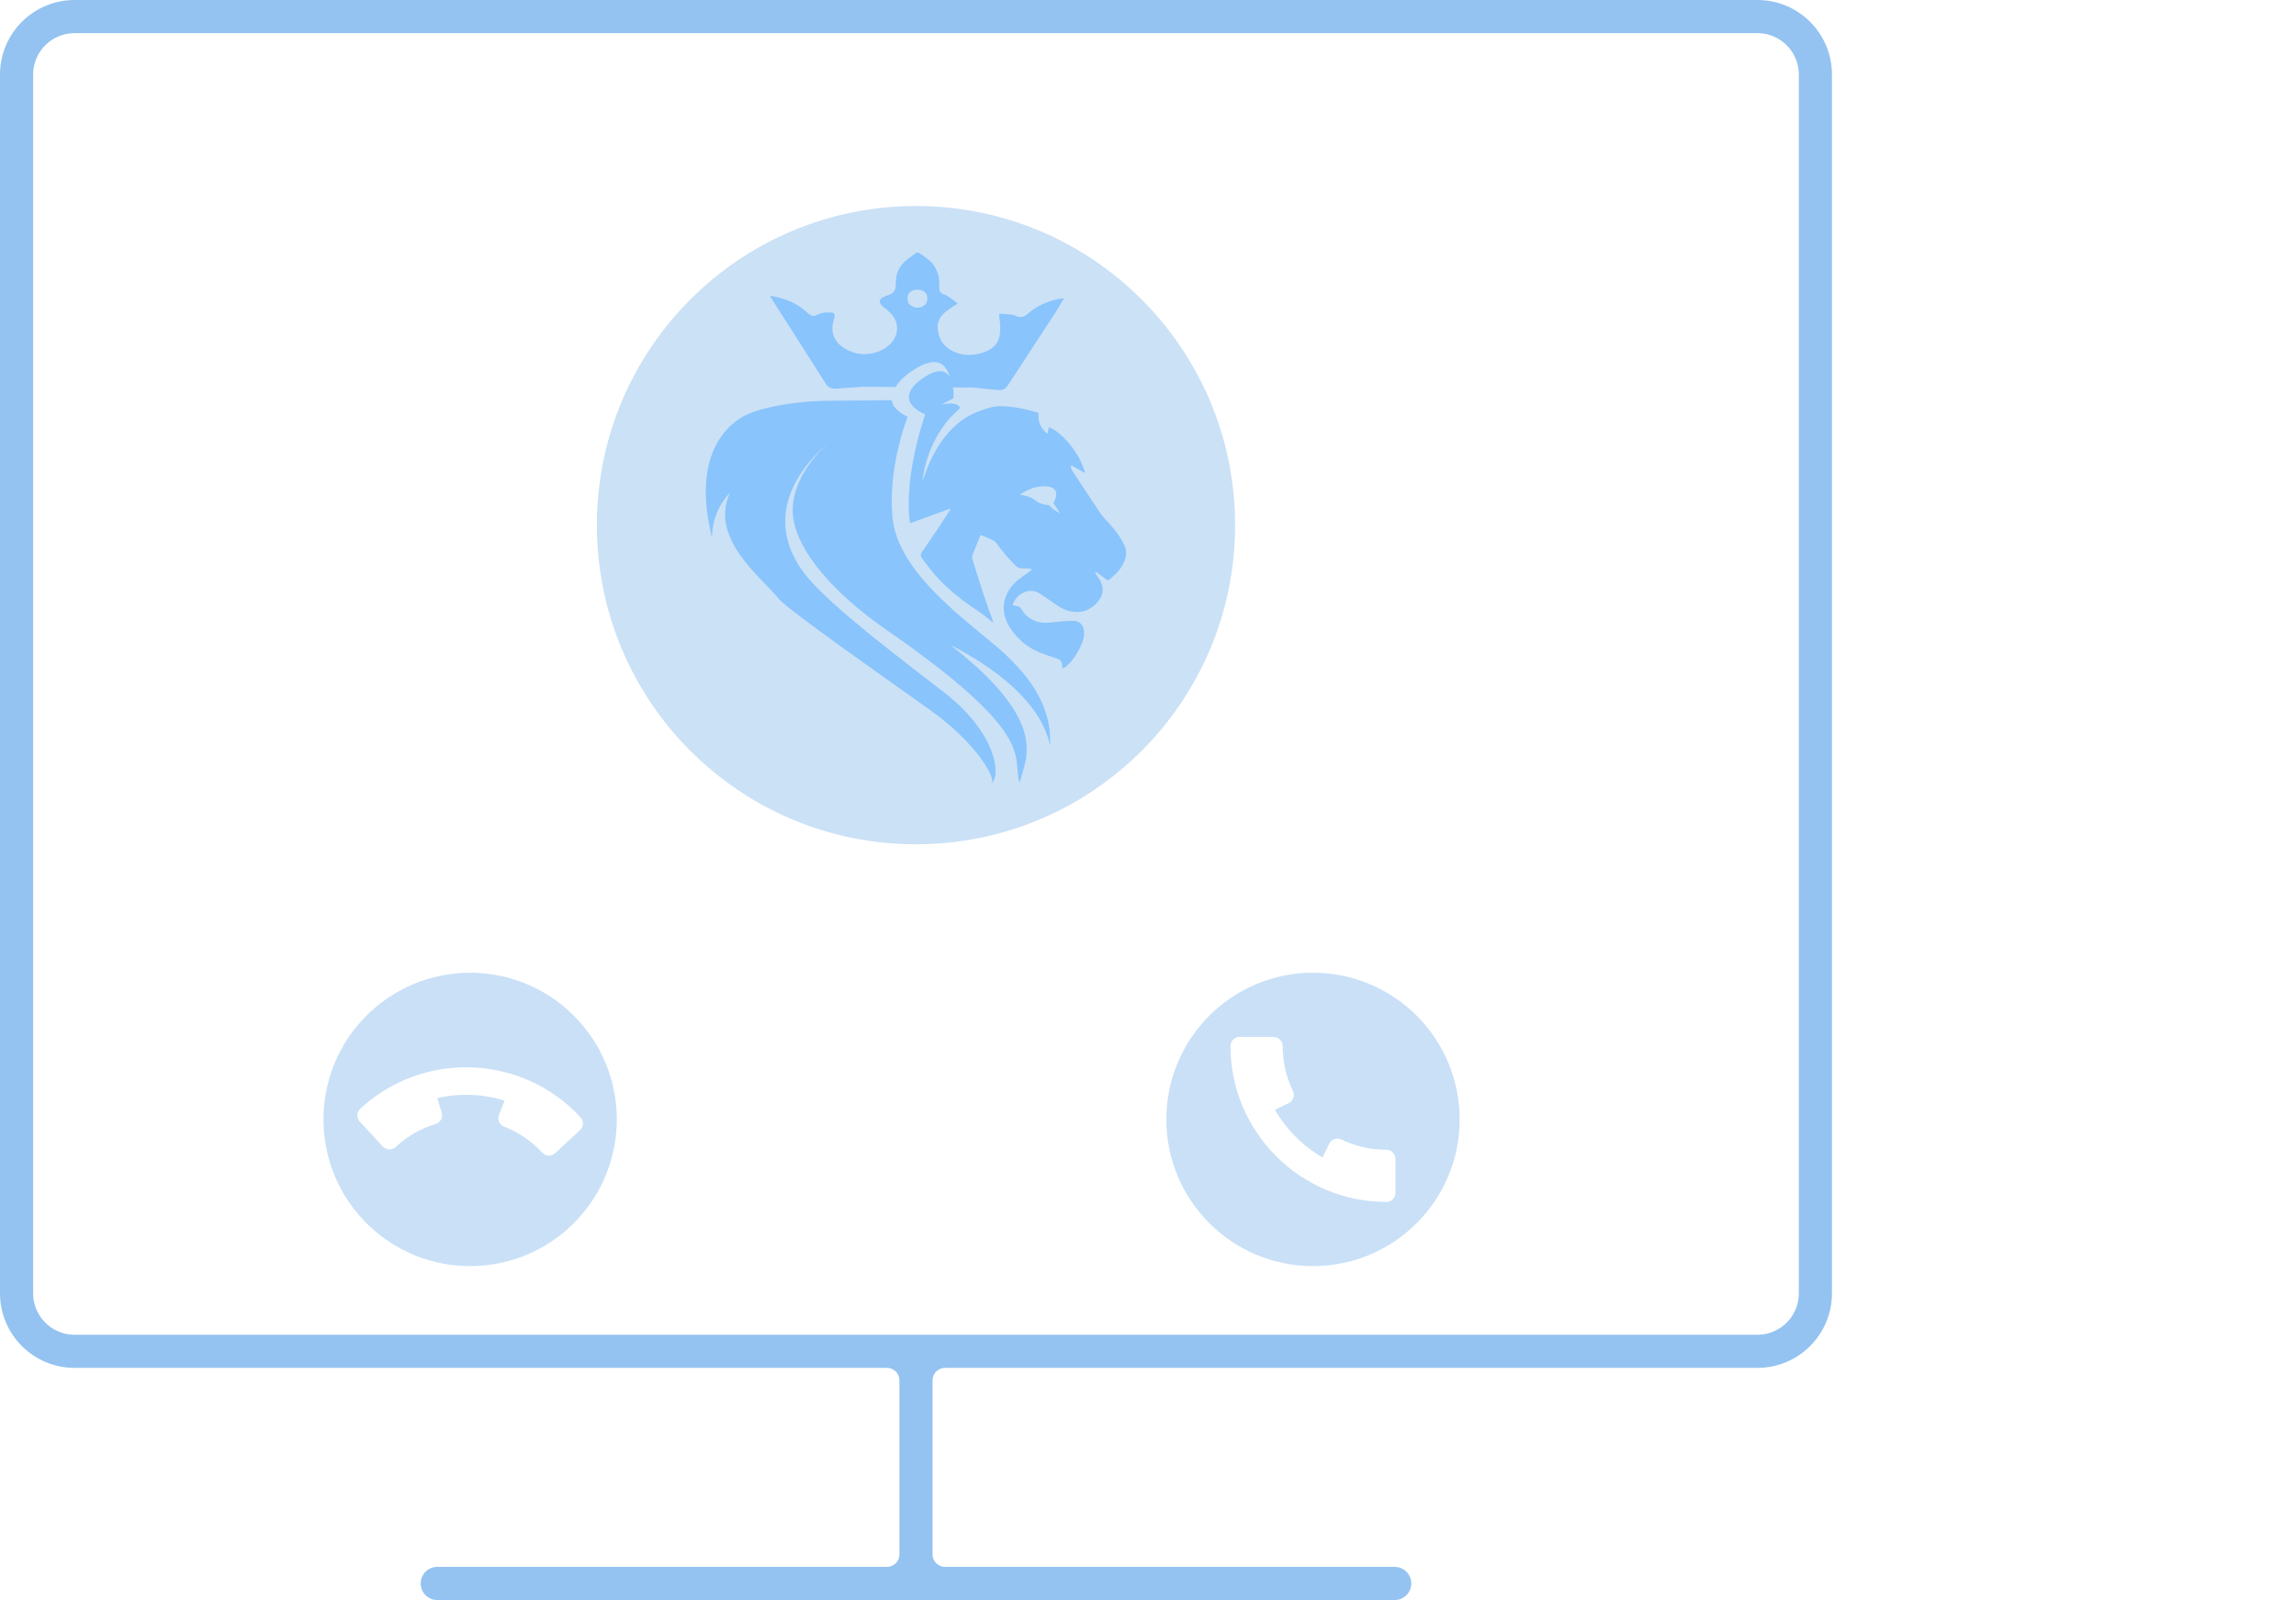
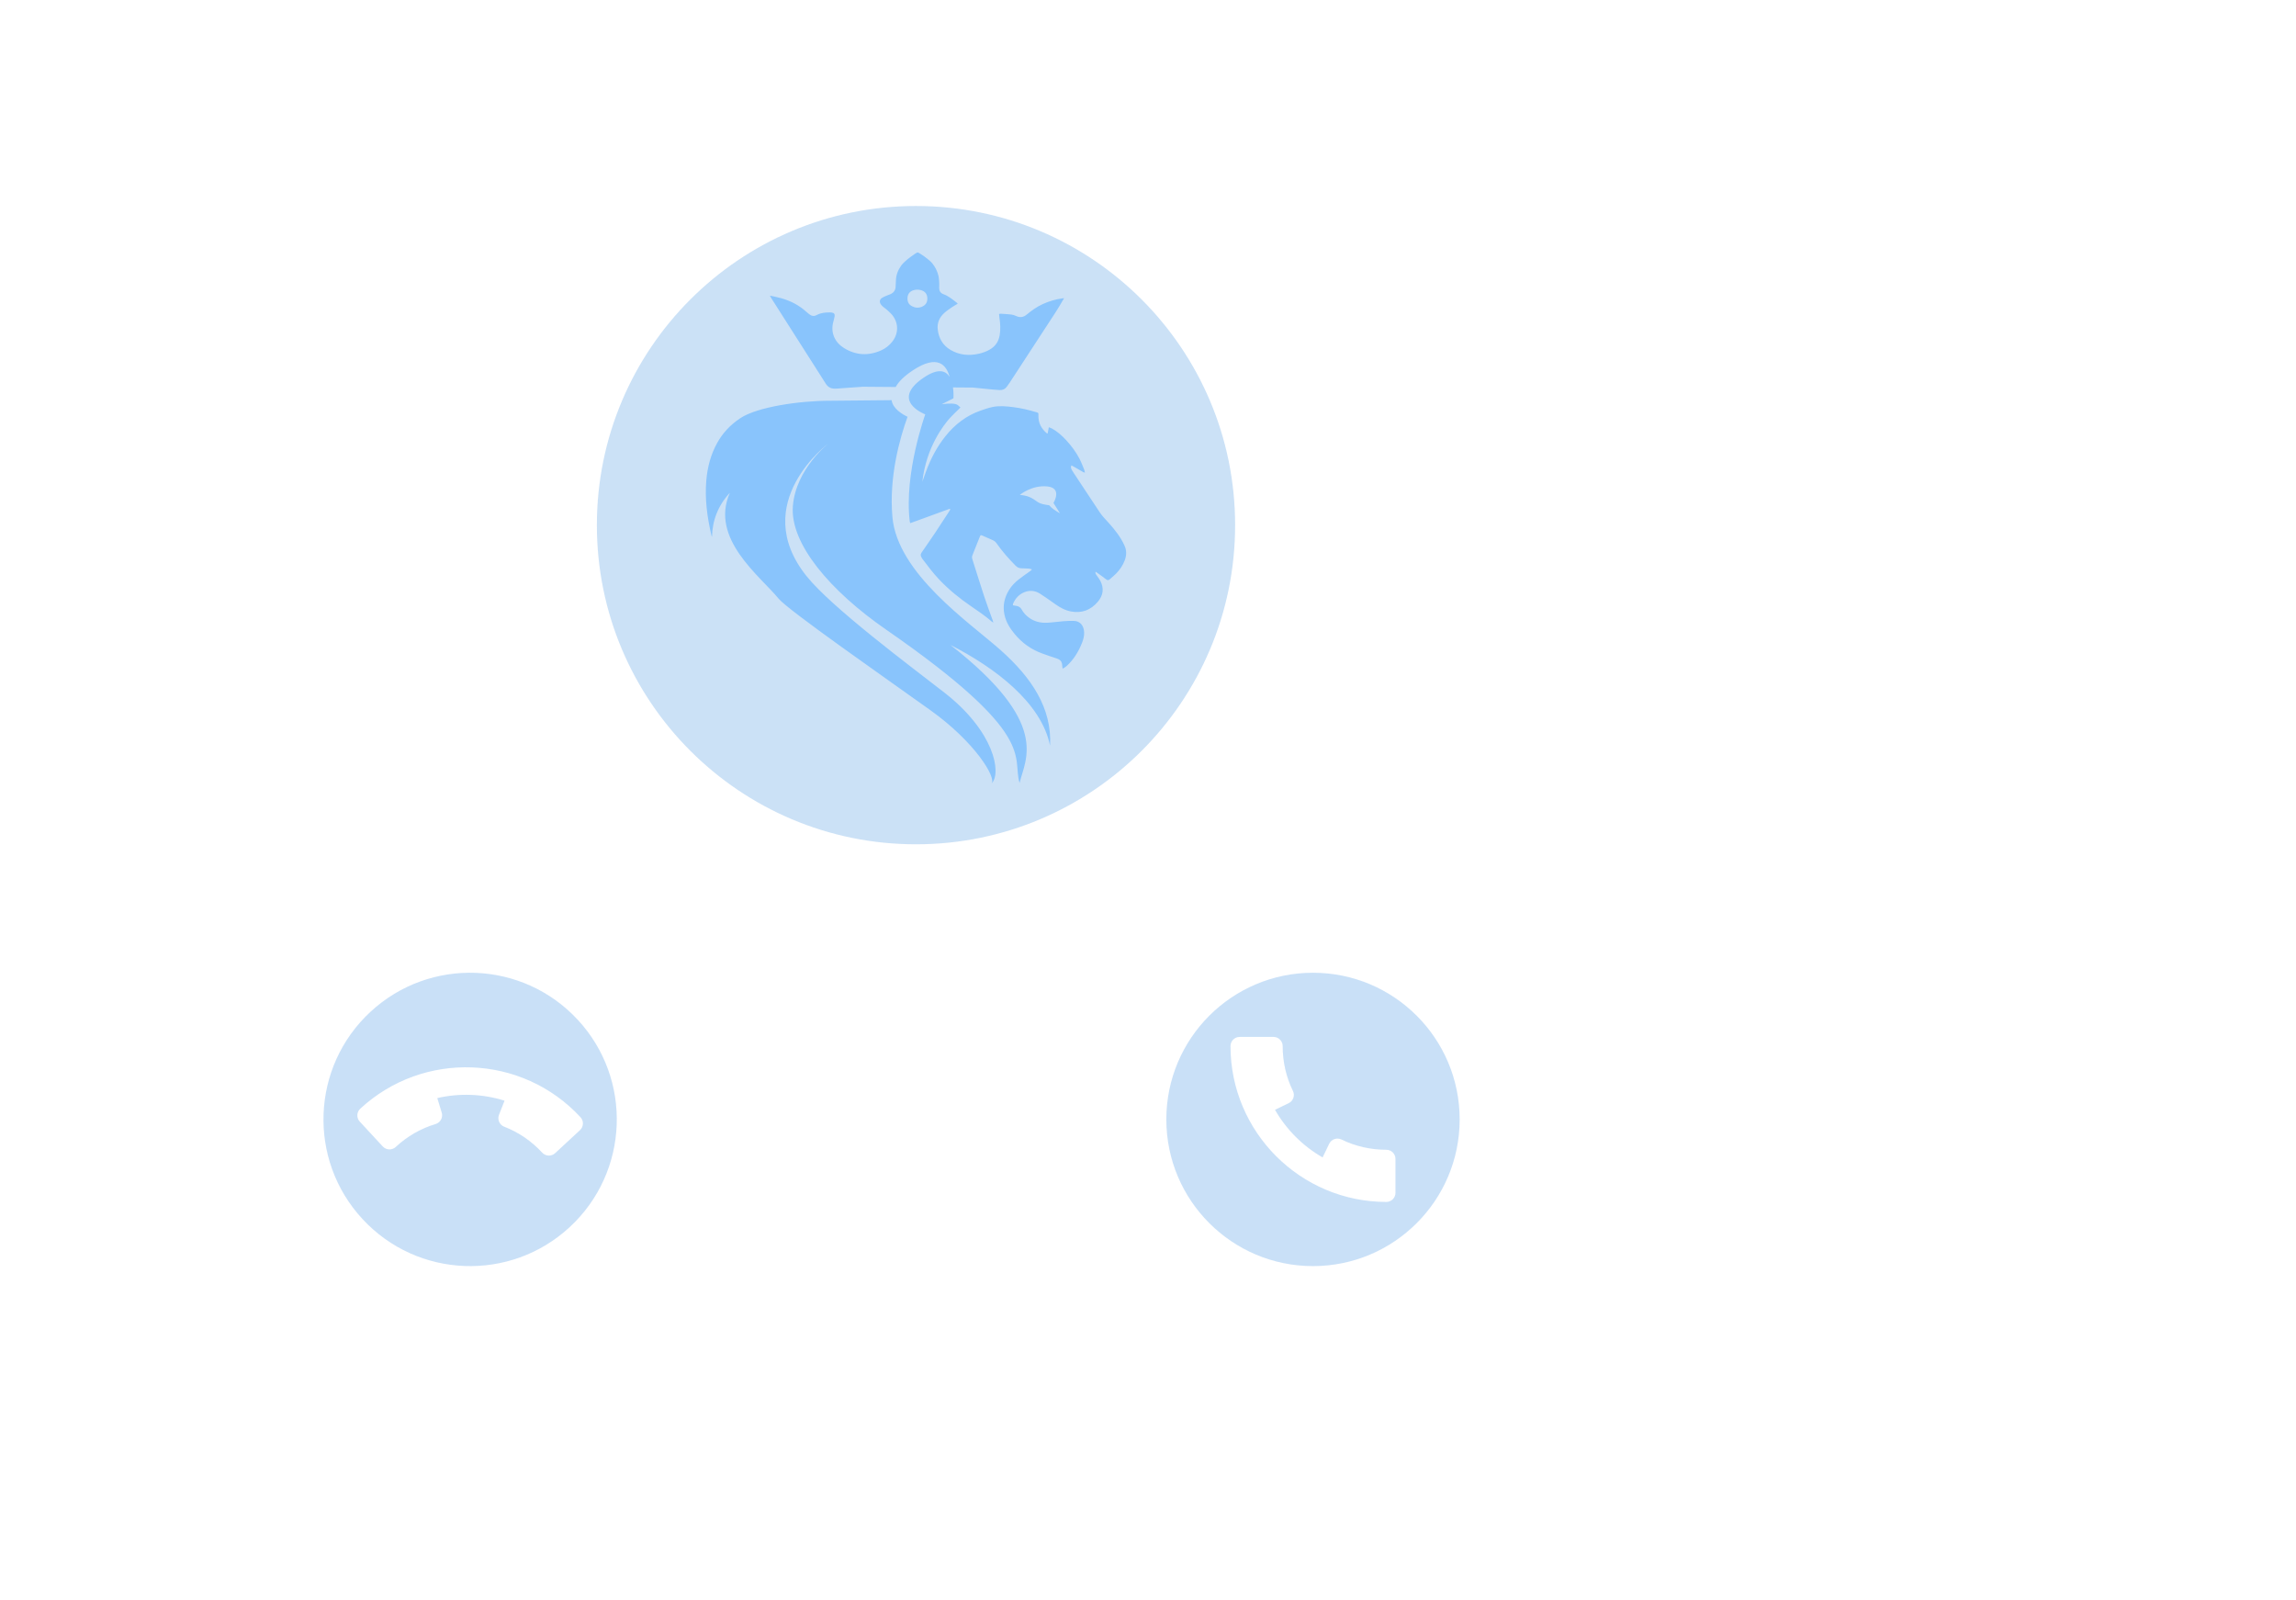
<svg xmlns="http://www.w3.org/2000/svg" id="e3x2cc6bmf6h1" viewBox="0 0 188 131" shape-rendering="geometricPrecision" text-rendering="geometricPrecision">
  <style>#e3x2cc6bmf6h3 {animation: e3x2cc6bmf6h3_c_o 9500ms linear infinite normal forwards}@keyframes e3x2cc6bmf6h3_c_o { 0% {opacity: 0.5} 15.789% {opacity: 0.5} 26.316% {opacity: 1} 31.579% {opacity: 1} 36.842% {opacity: 0} 94.737% {opacity: 0} 100% {opacity: 0.5} }#e3x2cc6bmf6h4 {animation: e3x2cc6bmf6h4_c_o 9500ms linear infinite normal forwards}@keyframes e3x2cc6bmf6h4_c_o { 0% {opacity: 0.5} 31.579% {opacity: 0.5} 36.842% {opacity: 0} 94.737% {opacity: 0} 100% {opacity: 0.5} }#e3x2cc6bmf6h5 {animation: e3x2cc6bmf6h5_c_o 9500ms linear infinite normal forwards}@keyframes e3x2cc6bmf6h5_c_o { 0% {opacity: 0} 5.263% {opacity: 0} 10.526% {opacity: 1} 15.789% {opacity: 0} 26.316% {opacity: 0} 31.579% {opacity: 1} 36.842% {opacity: 0} 100% {opacity: 0} }#e3x2cc6bmf6h6 {animation: e3x2cc6bmf6h6_c_o 9500ms linear infinite normal forwards}@keyframes e3x2cc6bmf6h6_c_o { 0% {opacity: 0} 5.263% {opacity: 1} 15.789% {opacity: 1} 21.053% {opacity: 0} 26.316% {opacity: 1} 31.579% {opacity: 1} 36.842% {opacity: 0} 100% {opacity: 0} }#e3x2cc6bmf6h7 {animation: e3x2cc6bmf6h7_c_o 9500ms linear infinite normal forwards}@keyframes e3x2cc6bmf6h7_c_o { 0% {opacity: 1} 31.579% {opacity: 1} 36.842% {opacity: 0} 94.737% {opacity: 0} 100% {opacity: 1} }#e3x2cc6bmf6h10_ts {animation: e3x2cc6bmf6h10_ts__ts 9500ms linear infinite normal forwards}@keyframes e3x2cc6bmf6h10_ts__ts { 0% {transform: translate(75.002px,55.997px) scale(0,0)} 36.842% {transform: translate(75.002px,55.997px) scale(0,0)} 40% {transform: translate(75.002px,55.997px) scale(1,0.1)} 42.105% {transform: translate(75.002px,55.997px) scale(1,1)} 84.211% {transform: translate(75.002px,55.997px) scale(1,1)} 86.316% {transform: translate(75.002px,55.997px) scale(1,0.1)} 89.474% {transform: translate(75.002px,55.997px) scale(0,0)} 100% {transform: translate(75.002px,55.997px) scale(0,0)} }#e3x2cc6bmf6h10 {animation: e3x2cc6bmf6h10_c_o 9500ms linear infinite normal forwards}@keyframes e3x2cc6bmf6h10_c_o { 0% {opacity: 0} 36.842% {opacity: 0} 42.105% {opacity: 1} 84.211% {opacity: 1} 89.474% {opacity: 0} 100% {opacity: 0} }#e3x2cc6bmf6h11 {animation: e3x2cc6bmf6h11_c_o 9500ms linear infinite normal forwards}@keyframes e3x2cc6bmf6h11_c_o { 0% {opacity: 0} 42.105% {opacity: 0} 47.368% {opacity: 1} 78.947% {opacity: 1} 84.211% {opacity: 0} 100% {opacity: 0} }#e3x2cc6bmf6h12_ts {animation: e3x2cc6bmf6h12_ts__ts 9500ms linear infinite normal forwards}@keyframes e3x2cc6bmf6h12_ts__ts { 0% {transform: translate(98px,73.831px) scale(0,0)} 44.211% {transform: translate(98px,73.831px) scale(0,0);animation-timing-function: cubic-bezier(0.25,1,0.25,1)} 50.526% {transform: translate(98px,73.831px) scale(1,1);animation-timing-function: cubic-bezier(0.25,1,0.25,1)} 73.684% {transform: translate(98px,73.831px) scale(1,1);animation-timing-function: cubic-bezier(0.42,0,1,1)} 78.947% {transform: translate(98px,73.831px) scale(0,0)} 100% {transform: translate(98px,73.831px) scale(0,0)} }</style>
-   <path id="e3x2cc6bmf6h2" d="M143.898,0C147.271,0,150.005,2.735,150.005,6.108C150.005,6.108,150.005,105.887,150.005,105.887C150.005,109.26,147.271,111.994,143.898,111.994L77.378,111.994C76.815,111.994,76.359,112.451,76.359,113.014L76.359,127.268C76.359,127.831,76.815,128.287,77.378,128.287L114.201,128.287C114.951,128.287,115.558,128.895,115.558,129.644C115.558,130.393,114.951,131,114.201,131C114.201,131,35.804,131,35.804,131C35.055,131,34.447,130.393,34.447,129.644C34.447,128.895,35.055,128.287,35.804,128.287L72.627,128.287C73.19,128.287,73.647,127.831,73.647,127.268L73.647,113.014C73.647,112.451,73.19,111.994,72.627,111.994L6.108,111.994C2.734,111.994,-0,109.26,-0,105.887L-0,6.108C-0,2.734,2.734,0,6.108,0C6.108,0,143.898,0,143.898,0ZM147.292,105.909C147.281,107.774,145.765,109.282,143.897,109.282L6.108,109.282C4.233,109.282,2.712,107.762,2.712,105.887L2.712,6.108C2.712,4.233,4.233,2.712,6.108,2.712L143.898,2.712C145.773,2.712,147.293,4.233,147.293,6.108L147.293,105.887L147.292,105.909Z" clip-rule="evenodd" fill="rgb(148,195,241)" fill-rule="evenodd" stroke="none" stroke-width="1" stroke-linejoin="round" stroke-miterlimit="2" />
  <path id="e3x2cc6bmf6h3" d="M104.51,76.643C97.878,76.643,92.501,82.02,92.501,88.652C92.501,95.284,97.878,100.661,104.51,100.661C111.142,100.661,116.519,95.284,116.519,88.652C116.519,82.02,111.142,76.643,104.51,76.643ZM110.515,95.407C103.479,95.407,97.755,89.683,97.755,82.647C97.755,82.233,98.091,81.897,98.506,81.897L101.277,81.897C101.691,81.897,102.027,82.233,102.027,82.647C102.027,83.944,102.31,85.18,102.866,86.318C102.955,86.498,102.967,86.703,102.901,86.893C102.836,87.082,102.698,87.236,102.518,87.323L101.398,87.864C102.331,89.487,103.676,90.833,105.297,91.762L105.837,90.644C105.924,90.464,106.079,90.327,106.268,90.261C106.457,90.197,106.664,90.209,106.843,90.296C107.984,90.853,109.218,91.135,110.513,91.135C110.928,91.135,111.264,91.471,111.264,91.885L111.264,94.656L111.265,94.656C111.265,95.071,110.929,95.407,110.515,95.407Z" transform="matrix(1 0 0 1 3 3)" opacity="0.5" clip-rule="evenodd" fill="rgb(148,195,241)" stroke="none" stroke-width="1" stroke-linejoin="round" stroke-miterlimit="2" />
  <path id="e3x2cc6bmf6h4" d="M53.652,97.465C58.52,92.96,58.813,85.362,54.308,80.494C49.804,75.627,42.205,75.333,37.338,79.838C32.47,84.343,32.177,91.942,36.682,96.809C41.186,101.677,48.785,101.97,53.652,97.465ZM36.5,87.773C41.663,82.994,49.752,83.306,54.531,88.47C54.813,88.774,54.794,89.249,54.49,89.531L52.457,91.413C52.153,91.694,51.677,91.676,51.396,91.372C50.515,90.42,49.469,89.705,48.287,89.248C48.1,89.176,47.951,89.034,47.871,88.85C47.79,88.667,47.786,88.46,47.859,88.274L48.314,87.116C46.528,86.559,44.626,86.484,42.805,86.904L43.168,88.091C43.226,88.283,43.206,88.488,43.112,88.665C43.017,88.841,42.857,88.973,42.666,89.03C41.451,89.396,40.354,90.027,39.403,90.907C39.099,91.189,38.624,91.17,38.342,90.866L36.46,88.833L36.459,88.834C36.177,88.53,36.196,88.054,36.5,87.773Z" transform="matrix(1 0 0 1 -7 3)" opacity="0.5" clip-rule="evenodd" fill="rgb(148,195,241)" stroke="none" stroke-width="1" stroke-linejoin="round" stroke-miterlimit="2" />
  <circle id="e3x2cc6bmf6h5" r="35.29" transform="matrix(1 0 0 1 75.003 42.996)" opacity="0" clip-rule="evenodd" fill="rgb(83,155,223)" fill-opacity="0.4" fill-rule="evenodd" stroke="none" stroke-width="1" stroke-linejoin="round" stroke-miterlimit="2" />
  <circle id="e3x2cc6bmf6h6" r="30.835" transform="matrix(1 0 0 1 75.003 42.996)" opacity="0" clip-rule="evenodd" fill="rgb(83,155,223)" fill-opacity="0.2" fill-rule="evenodd" stroke="none" stroke-width="1" stroke-linejoin="round" stroke-miterlimit="2" />
  <g id="e3x2cc6bmf6h7">
    <circle id="e3x2cc6bmf6h8" r="26.13" transform="matrix(1 0 0 1 75.003 42.996)" clip-rule="evenodd" fill="rgb(83,155,223)" fill-opacity="0.3" fill-rule="evenodd" stroke="none" stroke-width="1" stroke-linejoin="round" stroke-miterlimit="2" />
    <path id="e3x2cc6bmf6h9" d="M59.762,40.347C58.793,41.392,58.332,42.603,58.298,43.957C58.284,43.919,58.265,43.88,58.256,43.842C57.893,42.309,57.709,40.806,57.832,39.353C57.924,38.261,58.191,37.217,58.734,36.247C59.155,35.494,59.753,34.814,60.609,34.243C62.006,33.312,65.472,32.808,67.97,32.811C68.219,32.811,73.006,32.763,73.006,32.763C73.102,33.481,73.942,33.949,74.312,34.123C73.668,35.902,72.782,39.054,73.072,42.332C73.482,46.96,79.374,50.958,81.92,53.217C84.466,55.476,86.146,57.987,85.98,61.046C85.262,57.519,81.465,54.663,77.823,52.804C86.017,59.206,83.968,62.097,83.484,64.102C82.832,61.943,85.107,60.238,72.551,51.546C67.952,48.362,64.677,44.497,64.921,41.437C65.165,38.378,67.857,36.283,67.857,36.283C67.857,36.283,61.251,41.167,66.031,47.156C68.086,49.731,74.492,54.499,77.331,56.709C81.4,59.876,82.029,63.267,81.201,64.144C81.571,63.64,79.837,60.764,76.193,58.155C72.55,55.546,64.526,49.959,63.755,49.015C62.244,47.165,58.099,44.104,59.762,40.347ZM77.754,30.856C77.496,29.876,76.769,28.989,74.763,30.311C73.996,30.816,73.559,31.275,73.343,31.685L70.658,31.664C70.106,31.704,69.555,31.742,69.003,31.78C68.803,31.794,68.603,31.816,68.403,31.821C68.073,31.83,67.811,31.722,67.62,31.421C66.145,29.094,64.66,26.772,63.178,24.449C63.141,24.39,63.074,24.274,63.039,24.214C63.049,24.198,63.685,24.334,63.969,24.415C64.745,24.636,65.447,24.998,66.045,25.547C66.112,25.608,66.184,25.663,66.254,25.721C66.442,25.874,66.647,25.916,66.867,25.796C67.208,25.609,67.579,25.578,67.957,25.579C68.009,25.58,68.061,25.582,68.112,25.59C68.294,25.617,68.373,25.72,68.339,25.903C68.312,26.055,68.271,26.206,68.231,26.355C67.985,27.261,68.383,28.047,69.103,28.492C70.076,29.094,71.098,29.153,72.143,28.69C72.508,28.528,72.819,28.284,73.066,27.967C73.579,27.309,73.589,26.472,73.076,25.815C72.942,25.644,72.771,25.501,72.61,25.352C72.52,25.269,72.412,25.205,72.319,25.126C72.251,25.067,72.183,25.003,72.132,24.93C71.986,24.721,72.02,24.515,72.234,24.379C72.357,24.299,72.501,24.251,72.637,24.192C72.744,24.146,72.857,24.115,72.96,24.062C73.191,23.943,73.319,23.751,73.334,23.489C73.344,23.315,73.355,23.141,73.359,22.966C73.369,22.51,73.533,22.107,73.792,21.741C74.076,21.34,75.04,20.664,75.133,20.666C75.253,20.667,76.104,21.263,76.342,21.564C76.568,21.849,76.74,22.175,76.836,22.557C76.886,22.755,76.892,22.965,76.906,23.171C76.916,23.299,76.901,23.43,76.901,23.559C76.9,23.81,77,23.997,77.247,24.085C77.67,24.236,78.006,24.524,78.354,24.793C78.373,24.808,78.386,24.83,78.418,24.867C78.26,24.962,78.107,25.043,77.966,25.141C77.748,25.291,77.525,25.439,77.329,25.614C76.923,25.976,76.721,26.434,76.784,26.982C76.868,27.706,77.205,28.284,77.843,28.655C78.573,29.079,79.357,29.145,80.17,28.956C80.479,28.884,80.777,28.776,81.053,28.615C81.501,28.355,81.765,27.965,81.853,27.458C81.935,26.981,81.908,26.504,81.838,26.028C81.823,25.927,81.815,25.825,81.803,25.706C81.868,25.699,81.917,25.685,81.965,25.688C82.243,25.706,82.521,25.717,82.797,25.751C82.936,25.768,83.076,25.813,83.203,25.873C83.521,26.023,83.802,25.979,84.068,25.757C84.472,25.422,84.898,25.118,85.379,24.898C85.888,24.665,86.419,24.506,86.974,24.431C87.005,24.427,87.072,24.414,87.122,24.412C87.104,24.469,87.063,24.527,87.042,24.562C86.85,24.884,86.665,25.211,86.461,25.525C85.198,27.466,83.931,29.405,82.665,31.344C82.594,31.452,82.515,31.554,82.44,31.659C82.295,31.861,82.09,31.947,81.851,31.935C81.573,31.922,81.296,31.893,81.02,31.867C80.569,31.823,80.119,31.772,79.668,31.733L79.658,31.732L78.032,31.72C78.101,32.193,78.069,32.611,78.069,32.611L77.109,33.097C77.684,33.015,78.247,33.014,78.43,33.17C78.495,33.226,78.559,33.285,78.643,33.36C78.582,33.421,78.538,33.47,78.491,33.515C78.249,33.742,78.013,33.977,77.785,34.22C77.266,34.798,75.842,36.615,75.522,39.441C75.612,39.189,75.702,38.937,75.793,38.685C76.184,37.601,76.707,36.601,77.406,35.724C78.197,34.732,79.152,34.013,80.291,33.618C80.613,33.507,80.937,33.391,81.267,33.323C81.826,33.208,82.39,33.262,82.95,33.331C83.593,33.411,84.224,33.558,84.847,33.746C85.031,33.802,85.035,33.799,85.028,33.999C85.006,34.635,85.275,35.1,85.707,35.469C85.721,35.48,85.743,35.48,85.785,35.493C85.814,35.331,85.843,35.173,85.877,34.982C85.976,35.021,86.061,35.045,86.138,35.087C86.57,35.324,86.943,35.654,87.287,36.024C87.713,36.485,88.095,36.991,88.394,37.566C88.538,37.844,88.649,38.145,88.771,38.438C88.799,38.508,88.809,38.588,88.835,38.695C88.772,38.677,88.73,38.674,88.696,38.654C88.438,38.507,88.182,38.356,87.924,38.207C87.863,38.171,87.799,38.141,87.728,38.104C87.666,38.227,87.69,38.33,87.737,38.424C87.787,38.523,87.847,38.617,87.908,38.71C88.618,39.785,89.327,40.862,90.04,41.933C90.159,42.111,90.293,42.279,90.435,42.432C90.927,42.961,91.409,43.499,91.795,44.132C91.904,44.309,91.997,44.499,92.084,44.691C92.258,45.074,92.244,45.467,92.1,45.864C91.945,46.29,91.696,46.642,91.399,46.951C91.234,47.124,91.044,47.269,90.868,47.429C90.768,47.52,90.681,47.521,90.574,47.436C90.348,47.257,90.113,47.093,89.881,46.924C89.828,46.886,89.773,46.852,89.704,46.807C89.669,46.962,89.75,47.039,89.81,47.126C89.903,47.263,90.01,47.391,90.087,47.538C90.418,48.161,90.328,48.743,89.908,49.248C89.308,49.97,88.561,50.221,87.7,50.064C87.224,49.977,86.806,49.748,86.407,49.465C85.999,49.177,85.593,48.885,85.175,48.616C84.771,48.356,84.333,48.305,83.885,48.482C83.462,48.65,83.15,48.966,82.954,49.419C82.945,49.438,82.939,49.46,82.936,49.481C82.934,49.494,82.939,49.509,82.945,49.559C83.029,49.573,83.11,49.592,83.193,49.602C83.396,49.626,83.555,49.714,83.667,49.919C83.806,50.173,83.999,50.375,84.219,50.543C84.685,50.9,85.212,51.014,85.766,50.985C86.205,50.962,86.642,50.895,87.081,50.861C87.365,50.839,87.651,50.828,87.935,50.836C88.434,50.849,88.742,51.202,88.77,51.764C88.785,52.054,88.714,52.326,88.615,52.586C88.325,53.343,87.914,54.007,87.335,54.532C87.29,54.573,87.24,54.609,87.19,54.642C87.141,54.675,87.088,54.702,87.011,54.746C86.997,54.656,86.977,54.583,86.976,54.509C86.974,54.176,86.813,54.003,86.538,53.915C86.129,53.785,85.723,53.641,85.319,53.495C84.443,53.176,83.687,52.648,83.066,51.889C82.689,51.428,82.37,50.93,82.242,50.304C82.096,49.585,82.241,48.931,82.608,48.325C82.823,47.971,83.101,47.686,83.41,47.442C83.702,47.212,84.009,47.006,84.309,46.788C84.367,46.747,84.423,46.701,84.48,46.657C84.478,46.641,84.476,46.625,84.475,46.609C84.397,46.59,84.32,46.559,84.242,46.553C84.036,46.538,83.829,46.53,83.622,46.527C83.437,46.524,83.289,46.448,83.153,46.31C82.601,45.747,82.072,45.16,81.614,44.499C81.525,44.369,81.418,44.279,81.28,44.221C81.003,44.105,80.729,43.977,80.453,43.857C80.298,43.789,80.289,43.792,80.22,43.964C80.021,44.461,79.828,44.96,79.626,45.455C79.579,45.57,79.583,45.674,79.619,45.787C79.941,46.797,80.252,47.811,80.583,48.817C80.799,49.471,81.043,50.114,81.273,50.762C81.293,50.819,81.308,50.879,81.336,50.975C81.278,50.938,81.249,50.926,81.226,50.905C80.678,50.426,80.082,50.026,79.489,49.62C78.571,48.99,77.702,48.289,76.916,47.463C76.418,46.941,75.952,46.322,75.513,45.739C75.481,45.696,75.458,45.643,75.432,45.593C75.365,45.467,75.381,45.36,75.463,45.238C75.833,44.685,76.206,44.179,76.571,43.623C76.951,43.043,77.331,42.463,77.711,41.882C77.748,41.825,77.782,41.765,77.817,41.706C77.754,41.628,77.699,41.68,77.649,41.697C76.798,42.007,75.947,42.319,75.095,42.63C74.912,42.696,74.729,42.761,74.532,42.831C74.518,42.785,74.505,42.745,74.494,42.707C74.01,38.737,75.767,33.926,75.76,33.925C75.753,33.924,72.855,32.827,75.599,30.943C76.813,30.109,77.436,30.34,77.754,30.856ZM86.262,41.174C86.32,41.077,86.97,39.944,85.749,39.825C84.473,39.701,83.505,40.519,83.505,40.519C84.706,40.628,84.719,41.122,85.38,41.274C85.655,41.337,85.813,41.36,85.903,41.364C86.154,41.656,86.472,41.842,86.791,42.025L86.267,41.19L86.262,41.174ZM75.933,24.454C75.935,24.083,75.751,23.844,75.391,23.751C75.192,23.699,74.994,23.705,74.797,23.762C74.516,23.844,74.343,24.049,74.313,24.33C74.277,24.674,74.392,24.921,74.665,25.067C74.923,25.204,75.19,25.23,75.468,25.122C75.771,25.004,75.931,24.781,75.933,24.454Z" clip-rule="evenodd" fill="rgb(137,196,252)" fill-rule="evenodd" stroke="none" stroke-width="1" stroke-linejoin="round" stroke-miterlimit="2" />
  </g>
  <g id="e3x2cc6bmf6h10_ts" transform="translate(75.002,55.997) scale(0,0)">
    <path id="e3x2cc6bmf6h10" d="M147.292,105.909C147.281,107.774,145.765,109.282,143.897,109.282L6.108,109.282C4.233,109.282,2.712,107.762,2.712,105.887L2.712,6.108C2.712,4.233,4.233,2.712,6.108,2.712L143.898,2.712C145.773,2.712,147.293,4.233,147.293,6.108L147.293,105.887L147.292,105.909Z" transform="translate(-75.002,-55.997)" opacity="0" clip-rule="evenodd" fill="rgb(148,195,241)" fill-opacity="0.15" fill-rule="evenodd" stroke="none" stroke-width="1" stroke-linejoin="round" stroke-miterlimit="2" />
  </g>
-   <path id="e3x2cc6bmf6h11" d="M100.682,40.735C100.683,40.699,100.682,40.663,100.68,40.628C100.675,40.544,100.68,40.46,100.696,40.378C101.157,37.931,101.385,35.446,101.379,32.953C101.379,29.656,100.703,21.872,94.78,16.179C90.798,12.351,84.458,9.502,74.437,9.502C54.912,9.502,47.554,23.864,47.554,32.953L47.553,32.994C47.332,38.442,48.583,43.849,51.173,48.648C51.212,48.719,51.258,48.785,51.31,48.847C51.44,48.998,51.523,49.183,51.548,49.38C51.842,51.646,52.36,53.982,53.088,57.21C53.089,57.213,53.089,57.216,53.09,57.219C53.09,57.219,53.375,58.537,53.374,58.53C54.676,64.343,55.505,67.682,59.016,73.286C59.648,74.296,60.344,75.264,61.101,76.184C61.305,76.432,61.38,76.762,61.304,77.073C61.064,78.055,60.801,79.06,60.562,79.957C60.497,80.2,60.345,80.41,60.134,80.548C59.779,80.78,59.484,81.093,59.273,81.461C59.258,81.486,59.243,81.511,59.226,81.535L56.328,85.705C56.182,85.914,55.963,86.061,55.715,86.117C53.124,86.702,45.655,88.551,38.647,91.87C34.074,94.036,29.685,96.82,27.061,100.321C26.612,100.92,26.734,101.771,27.333,102.22C27.932,102.669,28.782,102.548,29.23,101.95C31.415,99.024,35.146,96.555,39.217,94.585C45.161,91.708,51.813,89.871,55.105,89.062C55.624,88.935,56.154,89.231,56.318,89.74L60.137,101.598C60.332,102.137,60.847,102.496,61.424,102.491C61.562,102.49,61.7,102.469,61.828,102.43C62.852,102.112,65.969,101.072,68.904,99.359C70.779,98.264,72.591,96.899,73.665,95.246C73.852,94.958,74.17,94.784,74.513,94.782C74.856,94.78,75.177,94.95,75.368,95.235C76.44,96.841,78.286,98.163,80.258,99.24C83.362,100.934,86.801,102.001,88.376,102.443C88.495,102.476,88.618,102.492,88.742,102.491L88.774,102.491C89.422,102.506,89.991,102.06,90.13,101.426L91.936,93.253C92.028,92.832,92.376,92.516,92.803,92.461C93.23,92.407,93.646,92.628,93.84,93.012C95.118,95.533,95.759,98.327,95.709,101.135C95.709,101.884,96.316,102.491,97.065,102.491C97.814,102.491,98.421,101.884,98.421,101.135C98.421,95.676,96.772,91.707,90.631,81.935C90.604,81.893,90.581,81.85,90.561,81.804C90.345,81.315,89.993,80.899,89.545,80.606C89.338,80.47,89.187,80.263,89.121,80.023C88.822,78.932,88.51,77.626,88.222,76.428C88.15,76.128,88.218,75.812,88.406,75.568C88.945,74.867,89.451,74.144,89.933,73.386C90.116,73.097,90.433,72.92,90.775,72.914C91.117,72.907,91.44,73.073,91.633,73.356C95.508,78.996,98.985,84.899,102.04,91.022C102.055,91.053,102.068,91.084,102.081,91.116C102.113,91.201,102.154,91.283,102.203,91.36L102.268,91.48C104.005,95.265,105.211,98.739,105.211,101.135C105.211,101.884,105.819,102.491,106.568,102.491C107.311,102.491,107.915,101.893,107.923,101.152C107.82,98.957,107.354,96.794,106.546,94.75C106.403,94.389,106.478,93.977,106.74,93.689C107.002,93.401,107.405,93.288,107.779,93.397C111.598,94.508,115.329,95.899,118.943,97.559C118.956,97.565,118.968,97.571,118.981,97.578C119.186,97.682,119.412,97.738,119.638,97.739C120.387,97.743,120.997,97.138,121.001,96.389C121.003,95.884,120.723,95.419,120.276,95.184L120.272,95.182C116.369,93.107,107.786,90.501,104.797,89.669C104.522,89.592,104.291,89.403,104.162,89.148C100.76,82.445,96.871,76.001,92.527,69.867C92.319,69.573,92.281,69.191,92.428,68.863C93.894,65.57,94.962,62.115,95.611,58.57L95.904,57.222C96.632,53.996,97.15,51.674,97.431,49.41C97.458,49.196,97.551,48.996,97.698,48.839C97.727,48.808,97.753,48.775,97.774,48.739C99.157,46.239,100.138,43.539,100.682,40.735ZM60.787,88.292C60.489,87.892,59.946,87.766,59.502,87.994C59.059,88.222,58.845,88.737,58.998,89.212L61.968,98.466C62.053,98.731,62.243,98.95,62.494,99.071C62.745,99.193,63.034,99.207,63.296,99.109C65.574,98.256,67.726,97.097,69.692,95.663C70.015,95.428,70.171,95.025,70.09,94.634C70.009,94.242,69.707,93.934,69.317,93.845C65.902,93.071,62.876,91.102,60.787,88.292ZM86.667,99.061C86.941,99.153,87.241,99.124,87.493,98.982C87.745,98.84,87.925,98.597,87.987,98.315L89.757,90.333C89.857,89.884,89.644,89.425,89.237,89.21C88.831,88.996,88.331,89.08,88.017,89.416C85.885,91.695,83.093,93.251,80.033,93.864C79.625,93.946,79.307,94.267,79.231,94.676C79.154,95.085,79.334,95.5,79.685,95.723C81.868,97.115,84.213,98.236,86.667,99.061ZM87.726,84.506C87.726,84.365,87.697,84.226,87.641,84.097C87.061,82.77,86.586,81.398,86.221,79.996C86.132,79.655,85.873,79.383,85.536,79.279C85.198,79.175,84.831,79.252,84.565,79.484C81.293,82.332,77.616,84.116,74.389,84.116C71.345,84.116,67.894,82.516,64.75,79.929C64.478,79.705,64.109,79.638,63.775,79.751C63.442,79.864,63.19,80.141,63.11,80.484C62.819,81.726,62.438,82.944,61.967,84.129C61.919,84.249,61.895,84.377,61.895,84.506L61.895,84.589C61.895,84.74,61.929,84.889,61.993,85.025C63.061,87.277,66.39,91.642,74.496,91.642C74.496,91.642,75.137,91.642,75.137,91.642C83.232,91.642,86.561,87.276,87.629,85.012C87.693,84.876,87.726,84.727,87.726,84.577L87.726,84.506ZM56.046,58.022L55.935,57.561C55.846,57.182,55.98,56.786,56.281,56.539C56.581,56.293,56.996,56.238,57.35,56.399C58.984,57.143,60.763,57.517,62.57,57.496C65.982,57.496,70.233,56.272,71.796,52.589C72.441,51.037,72.781,49.375,72.799,47.695C72.804,47.257,73.088,46.871,73.504,46.736C74.149,46.527,74.843,46.527,75.487,46.736C75.903,46.871,76.186,47.255,76.192,47.691C76.216,49.37,76.553,51.029,77.181,52.572C78.736,56.26,82.962,57.496,86.343,57.496C88.175,57.504,89.983,57.089,91.627,56.282C91.979,56.109,92.399,56.153,92.707,56.396C93.015,56.639,93.157,57.038,93.071,57.42C93.071,57.42,92.964,57.896,92.966,57.883C91.75,63.627,90.927,66.605,87.679,71.8C83.735,78.12,77.908,81.403,74.496,81.403C71.084,81.403,65.257,78.108,61.312,71.799C58.129,66.68,57.3,63.695,56.046,58.022ZM69.908,71.368C70.284,71.359,70.656,71.293,71.012,71.173C71.453,71.025,71.939,71.195,72.192,71.586C72.287,71.732,72.408,71.858,72.551,71.958L72.604,71.998C73.709,72.886,75.283,72.886,76.388,71.998C76.405,71.985,76.423,71.971,76.441,71.959C76.583,71.858,76.706,71.731,76.801,71.585C77.054,71.195,77.539,71.025,77.98,71.173C78.36,71.301,78.758,71.367,79.152,71.37C79.902,71.37,80.509,70.763,80.509,70.014C80.509,69.265,79.902,68.657,79.152,68.657C79.054,68.657,78.92,68.643,78.764,68.596C78.595,68.545,78.323,68.414,78.13,68.339C78.1,68.327,78.07,68.314,78.041,68.299C77.399,67.976,76.695,67.794,75.996,67.766C75.58,67.758,75.165,67.821,74.77,67.952C74.559,68.022,74.332,68.021,74.121,67.95C73.73,67.818,73.319,67.756,72.921,67.766C72.202,67.794,71.498,67.976,70.856,68.299C70.842,68.306,70.828,68.313,70.814,68.319C70.572,68.427,70.324,68.521,70.071,68.599C69.973,68.63,69.871,68.645,69.768,68.645C69.019,68.645,68.412,69.253,68.412,70.002C68.412,70.751,69.019,71.358,69.768,71.358C69.815,71.358,69.862,71.361,69.908,71.368ZM75.82,63.15C76.563,63.111,77.138,62.481,77.106,61.736C77.074,60.987,76.441,60.405,75.691,60.437C75.67,60.438,75.649,60.438,75.628,60.438C75.336,60.432,75.045,60.468,74.763,60.545C74.574,60.596,74.375,60.592,74.188,60.533C73.9,60.442,73.599,60.394,73.297,60.39L73.264,60.39C72.515,60.358,71.881,60.94,71.849,61.689C71.818,62.438,72.4,63.072,73.149,63.104C73.249,63.108,73.346,63.127,73.438,63.159C73.494,63.166,73.549,63.178,73.603,63.194C73.892,63.282,74.192,63.331,74.494,63.339C74.798,63.33,75.099,63.28,75.391,63.193C75.486,63.165,75.584,63.15,75.683,63.15L75.82,63.15ZM64.008,43.206C66.167,43.132,68.257,43.98,69.755,45.539C69.91,45.7,70.008,45.908,70.033,46.13C70.241,47.964,69.994,49.822,69.314,51.538L69.305,51.562C68.852,52.624,67.96,53.399,66.883,53.917C65.465,54.599,63.73,54.831,62.57,54.831C61.563,54.831,60.045,54.643,58.772,54.086C57.796,53.659,56.968,53.016,56.503,52.14C56.487,52.111,56.473,52.082,56.461,52.052C55.5,49.733,54.773,47.325,54.288,44.862C54.232,44.577,54.3,44.283,54.474,44.051C54.649,43.82,54.913,43.674,55.202,43.649C57.598,43.446,61.048,43.207,64.008,43.206ZM84.936,43.159C87.859,43.159,91.378,43.398,93.761,43.59C94.055,43.613,94.324,43.762,94.499,43.999C94.674,44.235,94.739,44.536,94.676,44.823C94.144,47.259,93.392,49.641,92.428,51.939L92.349,52.125C92.33,52.163,92.309,52.199,92.287,52.233C91.812,53.045,91.018,53.646,90.092,54.05C88.838,54.598,87.349,54.783,86.362,54.783C85.216,54.783,83.502,54.551,82.101,53.87C81.038,53.353,80.157,52.582,79.71,51.524L79.7,51.5C79.021,49.772,78.775,47.904,78.983,46.06C79.008,45.837,79.105,45.63,79.26,45.468C80.738,43.927,82.802,43.087,84.936,43.159ZM52.038,41.225C51.521,41.277,51.043,40.929,50.939,40.413C50.439,37.949,50.209,35.438,50.253,32.94C50.266,24.655,56.671,12.215,74.496,12.215C84.859,12.215,90.857,15.408,94.3,19.494C97.777,23.619,98.67,28.709,98.714,32.597C98.719,33.036,98.442,33.429,98.026,33.572C97.611,33.715,97.151,33.576,96.884,33.227C95.621,31.575,94.166,30.078,92.565,28.779C89.596,26.46,81.736,23.532,80.876,23.215C80.666,23.143,80.442,23.118,80.226,23.144C79.567,23.224,64.011,25.173,57.219,31.965C56.687,32.496,56.685,33.358,57.216,33.89C57.747,34.423,58.609,34.425,59.141,33.894C61.307,31.734,64.657,30.066,68.096,28.838C73.112,27.048,78.299,26.176,79.986,25.922C80.157,25.897,80.331,25.915,80.492,25.975C83.787,27.195,89.027,29.471,90.846,30.875L90.875,30.898C93.772,33.309,96.109,36.321,97.724,39.726C97.874,40.042,97.852,40.413,97.665,40.708C97.478,41.004,97.153,41.183,96.803,41.183C96.316,41.183,89.914,40.482,84.904,40.482C81.953,40.421,79.121,41.642,77.14,43.829C76.884,44.111,76.492,44.228,76.123,44.13C75.603,43.993,75.067,43.932,74.529,43.95C74.517,43.95,74.504,43.95,74.491,43.95C73.953,43.948,73.418,44.023,72.901,44.172C72.528,44.279,72.126,44.166,71.865,43.879C69.865,41.683,67.011,40.461,64.018,40.529C58.912,40.529,52.508,41.203,52.225,41.227C52.163,41.232,52.1,41.231,52.038,41.225Z" opacity="0" clip-rule="evenodd" fill="rgb(148,195,241)" fill-rule="evenodd" stroke="none" stroke-width="1" stroke-linejoin="round" stroke-miterlimit="2" />
+   <path id="e3x2cc6bmf6h11" d="M100.682,40.735C100.683,40.699,100.682,40.663,100.68,40.628C100.675,40.544,100.68,40.46,100.696,40.378C101.157,37.931,101.385,35.446,101.379,32.953C101.379,29.656,100.703,21.872,94.78,16.179C90.798,12.351,84.458,9.502,74.437,9.502C54.912,9.502,47.554,23.864,47.554,32.953L47.553,32.994C47.332,38.442,48.583,43.849,51.173,48.648C51.212,48.719,51.258,48.785,51.31,48.847C51.44,48.998,51.523,49.183,51.548,49.38C51.842,51.646,52.36,53.982,53.088,57.21C53.089,57.213,53.089,57.216,53.09,57.219C53.09,57.219,53.375,58.537,53.374,58.53C54.676,64.343,55.505,67.682,59.016,73.286C59.648,74.296,60.344,75.264,61.101,76.184C61.305,76.432,61.38,76.762,61.304,77.073C61.064,78.055,60.801,79.06,60.562,79.957C60.497,80.2,60.345,80.41,60.134,80.548C59.779,80.78,59.484,81.093,59.273,81.461C59.258,81.486,59.243,81.511,59.226,81.535L56.328,85.705C56.182,85.914,55.963,86.061,55.715,86.117C53.124,86.702,45.655,88.551,38.647,91.87C34.074,94.036,29.685,96.82,27.061,100.321C26.612,100.92,26.734,101.771,27.333,102.22C27.932,102.669,28.782,102.548,29.23,101.95C31.415,99.024,35.146,96.555,39.217,94.585C45.161,91.708,51.813,89.871,55.105,89.062C55.624,88.935,56.154,89.231,56.318,89.74L60.137,101.598C60.332,102.137,60.847,102.496,61.424,102.491C61.562,102.49,61.7,102.469,61.828,102.43C62.852,102.112,65.969,101.072,68.904,99.359C70.779,98.264,72.591,96.899,73.665,95.246C73.852,94.958,74.17,94.784,74.513,94.782C74.856,94.78,75.177,94.95,75.368,95.235C76.44,96.841,78.286,98.163,80.258,99.24C83.362,100.934,86.801,102.001,88.376,102.443C88.495,102.476,88.618,102.492,88.742,102.491L88.774,102.491C89.422,102.506,89.991,102.06,90.13,101.426L91.936,93.253C92.028,92.832,92.376,92.516,92.803,92.461C93.23,92.407,93.646,92.628,93.84,93.012C95.118,95.533,95.759,98.327,95.709,101.135C95.709,101.884,96.316,102.491,97.065,102.491C97.814,102.491,98.421,101.884,98.421,101.135C98.421,95.676,96.772,91.707,90.631,81.935C90.604,81.893,90.581,81.85,90.561,81.804C90.345,81.315,89.993,80.899,89.545,80.606C89.338,80.47,89.187,80.263,89.121,80.023C88.822,78.932,88.51,77.626,88.222,76.428C88.15,76.128,88.218,75.812,88.406,75.568C88.945,74.867,89.451,74.144,89.933,73.386C90.116,73.097,90.433,72.92,90.775,72.914C95.508,78.996,98.985,84.899,102.04,91.022C102.055,91.053,102.068,91.084,102.081,91.116C102.113,91.201,102.154,91.283,102.203,91.36L102.268,91.48C104.005,95.265,105.211,98.739,105.211,101.135C105.211,101.884,105.819,102.491,106.568,102.491C107.311,102.491,107.915,101.893,107.923,101.152C107.82,98.957,107.354,96.794,106.546,94.75C106.403,94.389,106.478,93.977,106.74,93.689C107.002,93.401,107.405,93.288,107.779,93.397C111.598,94.508,115.329,95.899,118.943,97.559C118.956,97.565,118.968,97.571,118.981,97.578C119.186,97.682,119.412,97.738,119.638,97.739C120.387,97.743,120.997,97.138,121.001,96.389C121.003,95.884,120.723,95.419,120.276,95.184L120.272,95.182C116.369,93.107,107.786,90.501,104.797,89.669C104.522,89.592,104.291,89.403,104.162,89.148C100.76,82.445,96.871,76.001,92.527,69.867C92.319,69.573,92.281,69.191,92.428,68.863C93.894,65.57,94.962,62.115,95.611,58.57L95.904,57.222C96.632,53.996,97.15,51.674,97.431,49.41C97.458,49.196,97.551,48.996,97.698,48.839C97.727,48.808,97.753,48.775,97.774,48.739C99.157,46.239,100.138,43.539,100.682,40.735ZM60.787,88.292C60.489,87.892,59.946,87.766,59.502,87.994C59.059,88.222,58.845,88.737,58.998,89.212L61.968,98.466C62.053,98.731,62.243,98.95,62.494,99.071C62.745,99.193,63.034,99.207,63.296,99.109C65.574,98.256,67.726,97.097,69.692,95.663C70.015,95.428,70.171,95.025,70.09,94.634C70.009,94.242,69.707,93.934,69.317,93.845C65.902,93.071,62.876,91.102,60.787,88.292ZM86.667,99.061C86.941,99.153,87.241,99.124,87.493,98.982C87.745,98.84,87.925,98.597,87.987,98.315L89.757,90.333C89.857,89.884,89.644,89.425,89.237,89.21C88.831,88.996,88.331,89.08,88.017,89.416C85.885,91.695,83.093,93.251,80.033,93.864C79.625,93.946,79.307,94.267,79.231,94.676C79.154,95.085,79.334,95.5,79.685,95.723C81.868,97.115,84.213,98.236,86.667,99.061ZM87.726,84.506C87.726,84.365,87.697,84.226,87.641,84.097C87.061,82.77,86.586,81.398,86.221,79.996C86.132,79.655,85.873,79.383,85.536,79.279C85.198,79.175,84.831,79.252,84.565,79.484C81.293,82.332,77.616,84.116,74.389,84.116C71.345,84.116,67.894,82.516,64.75,79.929C64.478,79.705,64.109,79.638,63.775,79.751C63.442,79.864,63.19,80.141,63.11,80.484C62.819,81.726,62.438,82.944,61.967,84.129C61.919,84.249,61.895,84.377,61.895,84.506L61.895,84.589C61.895,84.74,61.929,84.889,61.993,85.025C63.061,87.277,66.39,91.642,74.496,91.642C74.496,91.642,75.137,91.642,75.137,91.642C83.232,91.642,86.561,87.276,87.629,85.012C87.693,84.876,87.726,84.727,87.726,84.577L87.726,84.506ZM56.046,58.022L55.935,57.561C55.846,57.182,55.98,56.786,56.281,56.539C56.581,56.293,56.996,56.238,57.35,56.399C58.984,57.143,60.763,57.517,62.57,57.496C65.982,57.496,70.233,56.272,71.796,52.589C72.441,51.037,72.781,49.375,72.799,47.695C72.804,47.257,73.088,46.871,73.504,46.736C74.149,46.527,74.843,46.527,75.487,46.736C75.903,46.871,76.186,47.255,76.192,47.691C76.216,49.37,76.553,51.029,77.181,52.572C78.736,56.26,82.962,57.496,86.343,57.496C88.175,57.504,89.983,57.089,91.627,56.282C91.979,56.109,92.399,56.153,92.707,56.396C93.015,56.639,93.157,57.038,93.071,57.42C93.071,57.42,92.964,57.896,92.966,57.883C91.75,63.627,90.927,66.605,87.679,71.8C83.735,78.12,77.908,81.403,74.496,81.403C71.084,81.403,65.257,78.108,61.312,71.799C58.129,66.68,57.3,63.695,56.046,58.022ZM69.908,71.368C70.284,71.359,70.656,71.293,71.012,71.173C71.453,71.025,71.939,71.195,72.192,71.586C72.287,71.732,72.408,71.858,72.551,71.958L72.604,71.998C73.709,72.886,75.283,72.886,76.388,71.998C76.405,71.985,76.423,71.971,76.441,71.959C76.583,71.858,76.706,71.731,76.801,71.585C77.054,71.195,77.539,71.025,77.98,71.173C78.36,71.301,78.758,71.367,79.152,71.37C79.902,71.37,80.509,70.763,80.509,70.014C80.509,69.265,79.902,68.657,79.152,68.657C79.054,68.657,78.92,68.643,78.764,68.596C78.595,68.545,78.323,68.414,78.13,68.339C78.1,68.327,78.07,68.314,78.041,68.299C77.399,67.976,76.695,67.794,75.996,67.766C75.58,67.758,75.165,67.821,74.77,67.952C74.559,68.022,74.332,68.021,74.121,67.95C73.73,67.818,73.319,67.756,72.921,67.766C72.202,67.794,71.498,67.976,70.856,68.299C70.842,68.306,70.828,68.313,70.814,68.319C70.572,68.427,70.324,68.521,70.071,68.599C69.973,68.63,69.871,68.645,69.768,68.645C69.019,68.645,68.412,69.253,68.412,70.002C68.412,70.751,69.019,71.358,69.768,71.358C69.815,71.358,69.862,71.361,69.908,71.368ZM75.82,63.15C76.563,63.111,77.138,62.481,77.106,61.736C77.074,60.987,76.441,60.405,75.691,60.437C75.67,60.438,75.649,60.438,75.628,60.438C75.336,60.432,75.045,60.468,74.763,60.545C74.574,60.596,74.375,60.592,74.188,60.533C73.9,60.442,73.599,60.394,73.297,60.39L73.264,60.39C72.515,60.358,71.881,60.94,71.849,61.689C71.818,62.438,72.4,63.072,73.149,63.104C73.249,63.108,73.346,63.127,73.438,63.159C73.494,63.166,73.549,63.178,73.603,63.194C73.892,63.282,74.192,63.331,74.494,63.339C74.798,63.33,75.099,63.28,75.391,63.193C75.486,63.165,75.584,63.15,75.683,63.15L75.82,63.15ZM64.008,43.206C66.167,43.132,68.257,43.98,69.755,45.539C69.91,45.7,70.008,45.908,70.033,46.13C70.241,47.964,69.994,49.822,69.314,51.538L69.305,51.562C68.852,52.624,67.96,53.399,66.883,53.917C65.465,54.599,63.73,54.831,62.57,54.831C61.563,54.831,60.045,54.643,58.772,54.086C57.796,53.659,56.968,53.016,56.503,52.14C56.487,52.111,56.473,52.082,56.461,52.052C55.5,49.733,54.773,47.325,54.288,44.862C54.232,44.577,54.3,44.283,54.474,44.051C54.649,43.82,54.913,43.674,55.202,43.649C57.598,43.446,61.048,43.207,64.008,43.206ZM84.936,43.159C87.859,43.159,91.378,43.398,93.761,43.59C94.055,43.613,94.324,43.762,94.499,43.999C94.674,44.235,94.739,44.536,94.676,44.823C94.144,47.259,93.392,49.641,92.428,51.939L92.349,52.125C92.33,52.163,92.309,52.199,92.287,52.233C91.812,53.045,91.018,53.646,90.092,54.05C88.838,54.598,87.349,54.783,86.362,54.783C85.216,54.783,83.502,54.551,82.101,53.87C81.038,53.353,80.157,52.582,79.71,51.524L79.7,51.5C79.021,49.772,78.775,47.904,78.983,46.06C79.008,45.837,79.105,45.63,79.26,45.468C80.738,43.927,82.802,43.087,84.936,43.159ZM52.038,41.225C51.521,41.277,51.043,40.929,50.939,40.413C50.439,37.949,50.209,35.438,50.253,32.94C50.266,24.655,56.671,12.215,74.496,12.215C84.859,12.215,90.857,15.408,94.3,19.494C97.777,23.619,98.67,28.709,98.714,32.597C98.719,33.036,98.442,33.429,98.026,33.572C97.611,33.715,97.151,33.576,96.884,33.227C95.621,31.575,94.166,30.078,92.565,28.779C89.596,26.46,81.736,23.532,80.876,23.215C80.666,23.143,80.442,23.118,80.226,23.144C79.567,23.224,64.011,25.173,57.219,31.965C56.687,32.496,56.685,33.358,57.216,33.89C57.747,34.423,58.609,34.425,59.141,33.894C61.307,31.734,64.657,30.066,68.096,28.838C73.112,27.048,78.299,26.176,79.986,25.922C80.157,25.897,80.331,25.915,80.492,25.975C83.787,27.195,89.027,29.471,90.846,30.875L90.875,30.898C93.772,33.309,96.109,36.321,97.724,39.726C97.874,40.042,97.852,40.413,97.665,40.708C97.478,41.004,97.153,41.183,96.803,41.183C96.316,41.183,89.914,40.482,84.904,40.482C81.953,40.421,79.121,41.642,77.14,43.829C76.884,44.111,76.492,44.228,76.123,44.13C75.603,43.993,75.067,43.932,74.529,43.95C74.517,43.95,74.504,43.95,74.491,43.95C73.953,43.948,73.418,44.023,72.901,44.172C72.528,44.279,72.126,44.166,71.865,43.879C69.865,41.683,67.011,40.461,64.018,40.529C58.912,40.529,52.508,41.203,52.225,41.227C52.163,41.232,52.1,41.231,52.038,41.225Z" opacity="0" clip-rule="evenodd" fill="rgb(148,195,241)" fill-rule="evenodd" stroke="none" stroke-width="1" stroke-linejoin="round" stroke-miterlimit="2" />
  <g id="e3x2cc6bmf6h12_ts" transform="translate(98,73.831) scale(0,0)">
    <g id="e3x2cc6bmf6h12" transform="translate(-98.714,-73.497)">
      <path id="e3x2cc6bmf6h13" d="M175.34,24.441C182.108,24.441,187.603,29.937,187.603,36.705L187.603,61.233C187.603,68.001,182.108,73.497,175.34,73.497L121.847,73.497C115.079,73.497,109.584,68.001,109.584,61.233L109.584,57.554L98.714,63.686L109.584,50.195L109.584,36.705C109.584,29.937,115.079,24.441,121.847,24.441L175.34,24.441Z" clip-rule="evenodd" fill="rgb(148,195,241)" fill-rule="evenodd" stroke="none" stroke-width="1" stroke-linejoin="round" stroke-miterlimit="2" />
      <g id="e3x2cc6bmf6h14">
        <path id="e3x2cc6bmf6h15" d="M132.824,56.486L130.233,56.486L130.233,49.373L122.958,49.373L122.958,56.486L120.378,56.486L120.378,40.705L122.958,40.705L122.958,47.16L130.233,47.16L130.233,40.705L132.824,40.705L132.824,56.486Z" clip-rule="evenodd" fill="rgb(18,26,49)" stroke="none" stroke-width="1" stroke-linejoin="round" stroke-miterlimit="2" />
        <path id="e3x2cc6bmf6h16" d="M141.924,56.702C140.067,56.702,138.615,56.161,137.568,55.078C136.521,53.995,135.998,52.503,135.998,50.603C135.998,48.653,136.483,47.12,137.455,46.005C138.426,44.89,139.761,44.332,141.459,44.332C143.035,44.332,144.28,44.81,145.194,45.768C146.108,46.725,146.565,48.042,146.565,49.718L146.565,51.089L138.61,51.089C138.646,52.248,138.959,53.138,139.549,53.761C140.139,54.383,140.97,54.694,142.042,54.694C142.748,54.694,143.404,54.628,144.012,54.495C144.62,54.362,145.273,54.14,145.972,53.831L145.972,55.893C145.353,56.188,144.727,56.396,144.093,56.519C143.46,56.641,142.737,56.702,141.924,56.702ZM141.459,46.253C140.653,46.253,140.008,46.509,139.522,47.02C139.036,47.531,138.746,48.275,138.653,49.254L144.072,49.254C144.057,48.268,143.82,47.522,143.359,47.014C142.899,46.507,142.265,46.253,141.459,46.253Z" clip-rule="evenodd" fill="rgb(18,26,49)" stroke="none" stroke-width="1" stroke-linejoin="round" stroke-miterlimit="2" />
        <rect id="e3x2cc6bmf6h17" width="2.537" height="16.796" rx="0" ry="0" transform="matrix(1 0 0 1 149.447 39.69)" clip-rule="evenodd" fill="rgb(18,26,49)" stroke="none" stroke-width="1" stroke-linejoin="round" stroke-miterlimit="2" />
        <rect id="e3x2cc6bmf6h18" width="2.537" height="16.796" rx="0" ry="0" transform="matrix(1 0 0 1 155.611 39.69)" clip-rule="evenodd" fill="rgb(18,26,49)" stroke="none" stroke-width="1" stroke-linejoin="round" stroke-miterlimit="2" />
        <path id="e3x2cc6bmf6h19" d="M172.364,50.495C172.364,52.446,171.864,53.968,170.863,55.061C169.863,56.155,168.471,56.702,166.686,56.702C165.571,56.702,164.585,56.45,163.728,55.947C162.872,55.443,162.213,54.72,161.753,53.777C161.292,52.834,161.062,51.74,161.062,50.495C161.062,48.56,161.559,47.048,162.552,45.962C163.545,44.875,164.944,44.332,166.751,44.332C168.478,44.332,169.845,44.888,170.853,46C171.86,47.111,172.364,48.61,172.364,50.495ZM163.674,50.495C163.674,53.252,164.693,54.63,166.729,54.63C168.744,54.63,169.752,53.252,169.752,50.495C169.752,47.768,168.737,46.404,166.708,46.404C165.642,46.404,164.871,46.757,164.392,47.462C163.914,48.167,163.674,49.179,163.674,50.495Z" clip-rule="evenodd" fill="rgb(18,26,49)" stroke="none" stroke-width="1" stroke-linejoin="round" stroke-miterlimit="2" />
-         <path id="e3x2cc6bmf6h20" d="M177.47,51.694L175.591,51.694L175.03,40.705L178.02,40.705L177.47,51.694ZM174.9,55.137C174.9,54.605,175.041,54.2,175.321,53.923C175.602,53.646,176.001,53.507,176.52,53.507C177.031,53.507,177.423,53.651,177.696,53.939C177.97,54.227,178.106,54.626,178.106,55.137C178.106,55.648,177.968,56.053,177.691,56.351C177.414,56.65,177.023,56.799,176.52,56.799C176.009,56.799,175.611,56.655,175.327,56.368C175.043,56.08,174.9,55.67,174.9,55.137Z" clip-rule="evenodd" fill="rgb(18,26,49)" stroke="none" stroke-width="1" stroke-linejoin="round" stroke-miterlimit="2" />
      </g>
    </g>
  </g>
  <clipPath id="e3x2cc6bmf6h21" />
</svg>